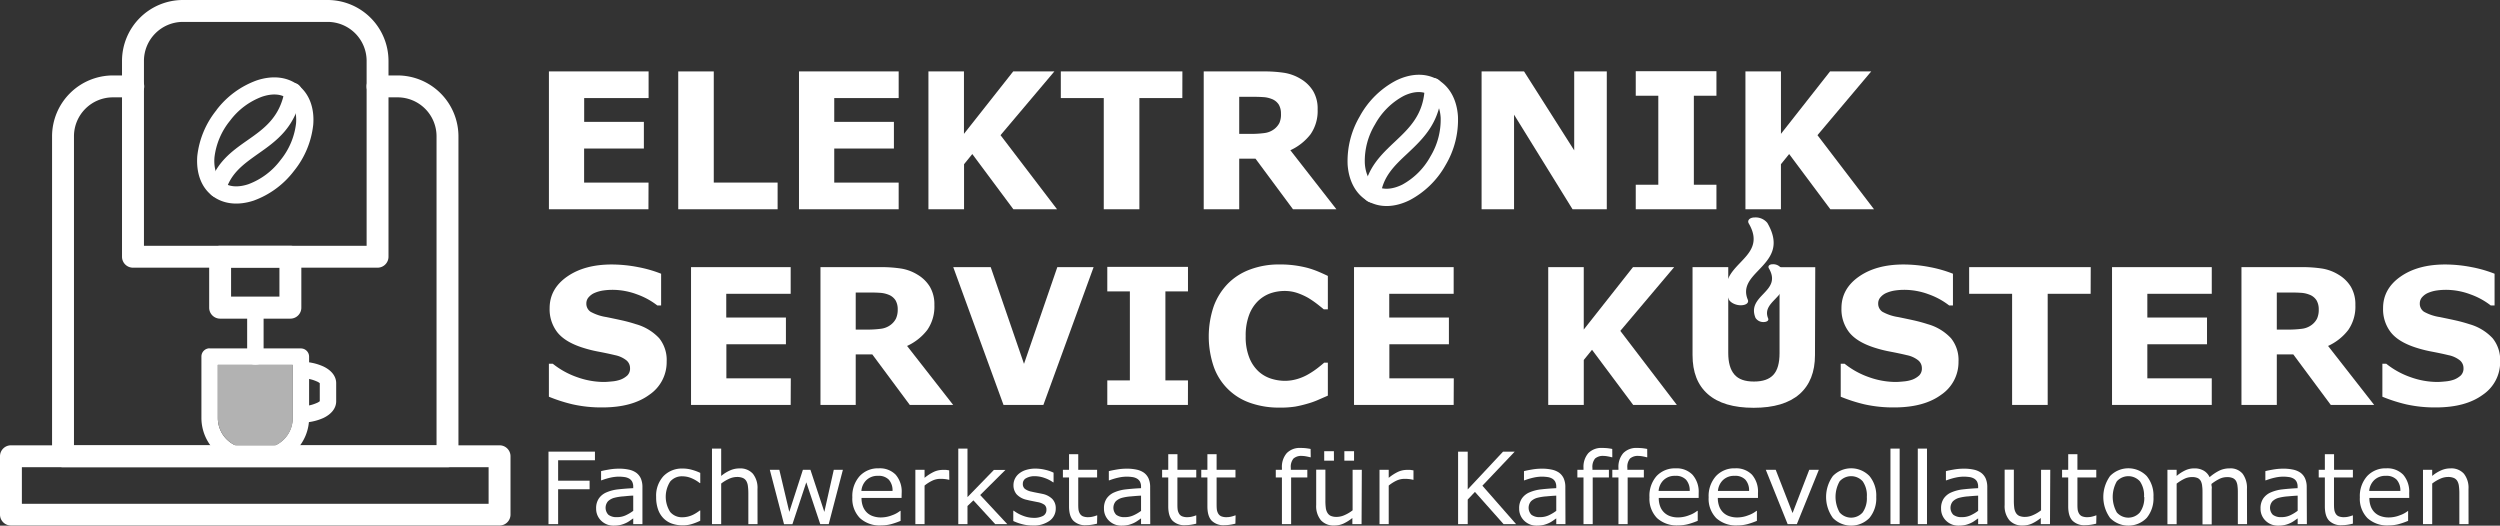
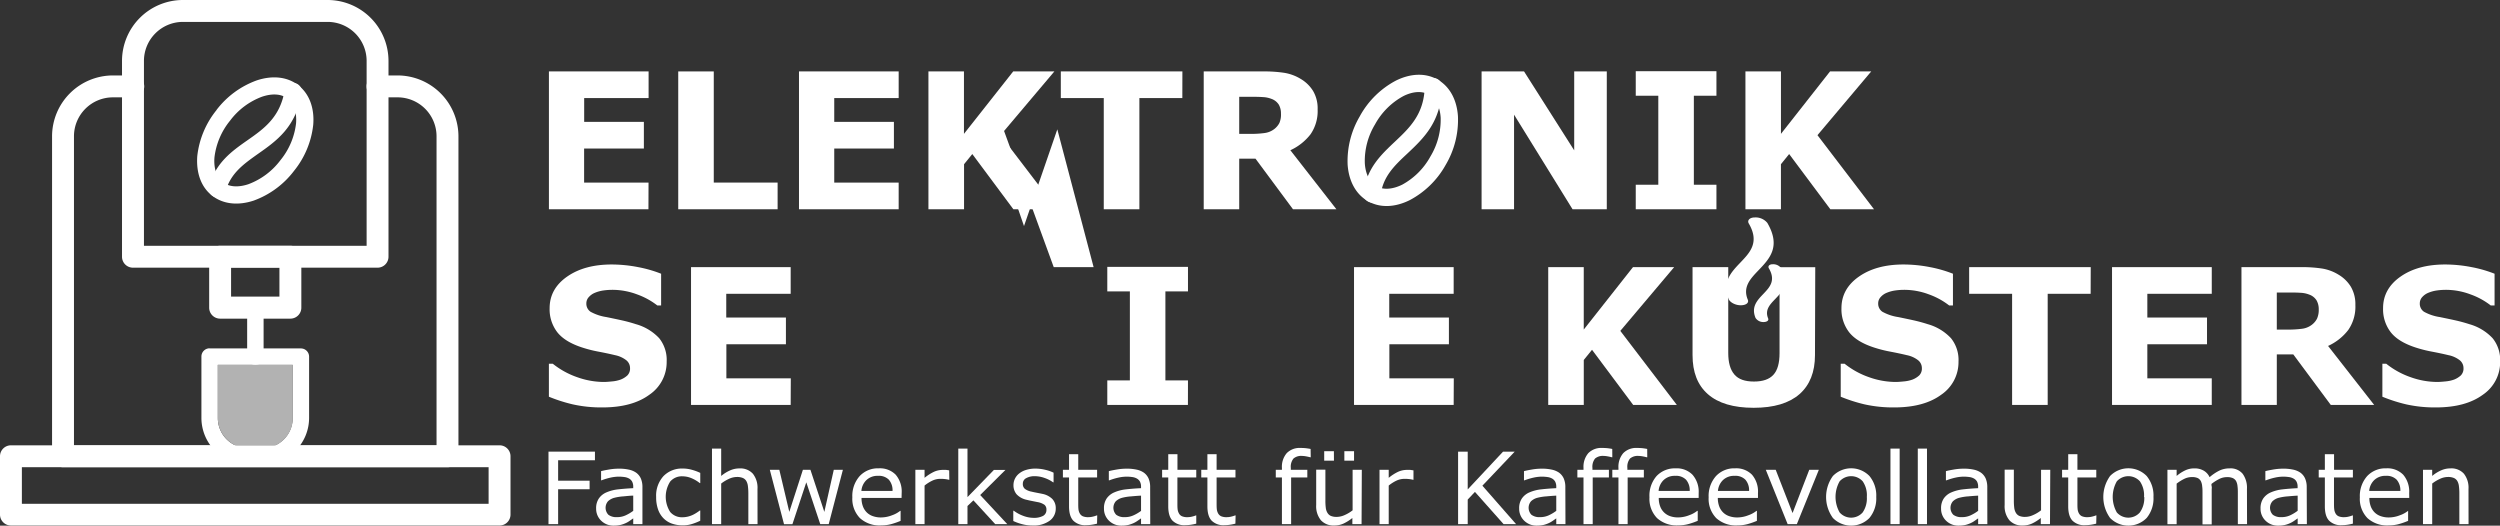
<svg xmlns="http://www.w3.org/2000/svg" id="Ebene_1" data-name="Ebene 1" viewBox="0 0 814.87 171.33">
  <rect x="0" y="0" width="814.87" height="171.33" fill="#333333" stroke="none" />
  <g>
    <path d="M230.44,87H198V42.07h32.49v8.69h-21v7.75h19.46V67.2H209.47V78.3h21Z" transform="translate(-19.08 -18.79)" style="fill: #fff" />
    <path d="M272.54,87H240.15V42.07h11.58V78.3h20.81Z" transform="translate(-19.08 -18.79)" style="fill: #fff" />
    <path d="M312,87H279.51V42.07H312v8.69H291v7.75h19.45V67.2H291V78.3h21Z" transform="translate(-19.08 -18.79)" style="fill: #fff" />
    <path d="M363.62,87H349.39L336,69l-2.69,3.32V87H321.7V42.07h11.58V62.42l16.05-20.35h13.42L345.2,62.85Z" transform="translate(-19.08 -18.79)" style="fill: #fff" />
    <path d="M404.46,50.76h-14V87H378.85V50.76h-14V42.07h39.63Z" transform="translate(-19.08 -18.79)" style="fill: #fff" />
    <path d="M454.68,87H440.53L428.31,70.51H423V87H411.43V42.07h19.42a43.58,43.58,0,0,1,6.85.46,14.68,14.68,0,0,1,5.37,2,11.65,11.65,0,0,1,4,3.9,11.17,11.17,0,0,1,1.49,6,13.32,13.32,0,0,1-2.3,8.11,17.5,17.5,0,0,1-6.59,5.22ZM436.61,55.83a5.76,5.76,0,0,0-.69-2.9,4.67,4.67,0,0,0-2.38-1.9,8.85,8.85,0,0,0-2.75-.59c-1-.07-2.26-.1-3.65-.1H423V62.43h3.56a33.2,33.2,0,0,0,4.64-.27,6.6,6.6,0,0,0,3.14-1.24,6,6,0,0,0,1.76-2.06A6.83,6.83,0,0,0,436.61,55.83Z" transform="translate(-19.08 -18.79)" style="fill: #fff" />
    <path d="M542.81,87H531.65L512.58,56.16V87H502V42.07h13.84L532.19,67.8V42.07h10.62Z" transform="translate(-19.08 -18.79)" style="fill: #fff" />
    <path d="M578.55,87h-26.3V79h7.35V50h-7.35v-8h26.3v8h-7.36V79h7.36Z" transform="translate(-19.08 -18.79)" style="fill: #fff" />
    <path d="M629.91,87H615.68L602.25,69l-2.68,3.32V87H588V42.07h11.58V62.42l16-20.35H629L611.48,62.85Z" transform="translate(-19.08 -18.79)" style="fill: #fff" />
  </g>
  <g>
    <path d="M236.38,136.66a12.81,12.81,0,0,1-5.62,10.78q-5.62,4.14-15.28,4.15a42.76,42.76,0,0,1-9.72-1,51.23,51.23,0,0,1-7.77-2.49V137.35h1.27a26.7,26.7,0,0,0,8,4.4,26.07,26.07,0,0,0,8.56,1.54c.7,0,1.62-.06,2.77-.18a11,11,0,0,0,2.8-.6,6.93,6.93,0,0,0,2.19-1.36,3.18,3.18,0,0,0,.86-2.41,3.26,3.26,0,0,0-1.25-2.55,8.77,8.77,0,0,0-3.67-1.64c-1.68-.41-3.47-.78-5.35-1.14a41.27,41.27,0,0,1-5.29-1.34q-5.67-1.83-8.16-5a12.23,12.23,0,0,1-2.49-7.83q0-6.27,5.63-10.24t14.46-4a45.17,45.17,0,0,1,8.76.86,40.9,40.9,0,0,1,7.49,2.15v10.35h-1.23a23.74,23.74,0,0,0-6.65-3.63,22.86,22.86,0,0,0-8-1.47,21.22,21.22,0,0,0-2.88.2,11.25,11.25,0,0,0-2.76.74,5.3,5.3,0,0,0-2,1.37,3,3,0,0,0-.85,2.1,3.16,3.16,0,0,0,1.36,2.73,15.33,15.33,0,0,0,5.13,1.73c1.65.34,3.23.67,4.75,1a49.88,49.88,0,0,1,4.9,1.32,16.43,16.43,0,0,1,7.62,4.6A11.36,11.36,0,0,1,236.38,136.66Z" transform="translate(-19.08 -18.79)" style="fill: #fff" />
    <path d="M276.8,150.77H244.32V105.86H276.8v8.69h-21v7.75h19.45V131H255.84v11.1h21Z" transform="translate(-19.08 -18.79)" style="fill: #fff" />
-     <path d="M329.76,150.77H315.62L303.4,134.3H298v16.47H286.51V105.86h19.42a43.49,43.49,0,0,1,6.85.46,14.68,14.68,0,0,1,5.37,2,11.68,11.68,0,0,1,4,3.9,11.26,11.26,0,0,1,1.49,6,13.32,13.32,0,0,1-2.31,8.11,17.43,17.43,0,0,1-6.59,5.22Zm-18.07-31.15a5.76,5.76,0,0,0-.69-2.9,4.67,4.67,0,0,0-2.38-1.9,8.85,8.85,0,0,0-2.75-.59c-1-.07-2.26-.1-3.65-.1H298v12.09h3.56a33.46,33.46,0,0,0,4.65-.27,6.56,6.56,0,0,0,3.13-1.24,6,6,0,0,0,1.77-2.06A7,7,0,0,0,311.69,119.62Z" transform="translate(-19.08 -18.79)" style="fill: #fff" />
-     <path d="M375.54,105.86l-16.37,44.91h-13l-16.38-44.91H342l10.85,31.53,10.86-31.53Z" transform="translate(-19.08 -18.79)" style="fill: #fff" />
+     <path d="M375.54,105.86h-13l-16.38-44.91H342l10.85,31.53,10.86-31.53Z" transform="translate(-19.08 -18.79)" style="fill: #fff" />
    <path d="M406.28,150.77H380v-8h7.36v-29H380v-8h26.3v8h-7.36v29h7.36Z" transform="translate(-19.08 -18.79)" style="fill: #fff" />
-     <path d="M436,151.65a28.08,28.08,0,0,1-9.25-1.48,19.2,19.2,0,0,1-12-11.7,30.67,30.67,0,0,1-.08-19.79,20.82,20.82,0,0,1,4.65-7.45,19.65,19.65,0,0,1,7.25-4.61,26.58,26.58,0,0,1,9.46-1.63,35.12,35.12,0,0,1,9.32,1.14,30.47,30.47,0,0,1,3.66,1.29c1.1.47,2.06.91,2.88,1.31v10.89h-1.33c-.56-.48-1.27-1.05-2.12-1.71a31.26,31.26,0,0,0-2.91-2,20.54,20.54,0,0,0-3.59-1.62,12.72,12.72,0,0,0-4.13-.66,14.09,14.09,0,0,0-4.65.77,11.22,11.22,0,0,0-4.07,2.55,12.31,12.31,0,0,0-2.88,4.54,18.83,18.83,0,0,0-1.1,6.86,18.15,18.15,0,0,0,1.19,7.05,12.18,12.18,0,0,0,3,4.45,11,11,0,0,0,4.1,2.36,15,15,0,0,0,4.47.71,14.2,14.2,0,0,0,4.17-.63,16.3,16.3,0,0,0,3.82-1.71,25.26,25.26,0,0,0,2.74-1.86c.85-.66,1.54-1.23,2.08-1.71h1.21v10.74l-3.23,1.41a25,25,0,0,1-3.22,1.15,39,39,0,0,1-4.14,1A31.71,31.71,0,0,1,436,151.65Z" transform="translate(-19.08 -18.79)" style="fill: #fff" />
    <path d="M492.9,150.77H460.42V105.86H492.9v8.69h-21v7.75h19.45V131H471.94v11.1h21Z" transform="translate(-19.08 -18.79)" style="fill: #fff" />
    <path d="M565.64,150.77H551.41L538,132.8l-2.69,3.32v14.65H523.72V105.86H535.3v20.35l16.05-20.35h13.42l-17.55,20.78Z" transform="translate(-19.08 -18.79)" style="fill: #fff" />
    <path d="M610.67,134.52c0,5.54-1.69,9.8-5.06,12.75s-8.36,4.44-14.93,4.44-11.55-1.48-14.92-4.44-5-7.2-5-12.72V105.86h11.64v28c0,3.12.66,5.44,2,7s3.43,2.29,6.37,2.29,5-.73,6.35-2.2,2-3.82,2-7.06v-28h11.64Z" transform="translate(-19.08 -18.79)" style="fill: #fff" />
    <path d="M657.45,136.66a12.81,12.81,0,0,1-5.62,10.78q-5.62,4.14-15.28,4.15a42.91,42.91,0,0,1-9.73-1,51.46,51.46,0,0,1-7.76-2.49V137.35h1.27a26.7,26.7,0,0,0,8,4.4,26.05,26.05,0,0,0,8.55,1.54c.71,0,1.63-.06,2.78-.18a11.12,11.12,0,0,0,2.8-.6,6.93,6.93,0,0,0,2.19-1.36,3.18,3.18,0,0,0,.86-2.41,3.26,3.26,0,0,0-1.25-2.55,8.77,8.77,0,0,0-3.67-1.64c-1.69-.41-3.47-.78-5.35-1.14a40.85,40.85,0,0,1-5.29-1.34q-5.67-1.83-8.16-5a12.23,12.23,0,0,1-2.49-7.83q0-6.27,5.62-10.24t14.47-4a45.17,45.17,0,0,1,8.76.86,41.13,41.13,0,0,1,7.49,2.15v10.35h-1.23a23.74,23.74,0,0,0-6.65-3.63,22.86,22.86,0,0,0-8-1.47,21.22,21.22,0,0,0-2.88.2,11.25,11.25,0,0,0-2.76.74,5.22,5.22,0,0,0-2,1.37,3,3,0,0,0-.85,2.1,3.16,3.16,0,0,0,1.36,2.73,15.16,15.16,0,0,0,5.13,1.73c1.65.34,3.23.67,4.75,1a49.88,49.88,0,0,1,4.9,1.32,16.34,16.34,0,0,1,7.61,4.6A11.31,11.31,0,0,1,657.45,136.66Z" transform="translate(-19.08 -18.79)" style="fill: #fff" />
    <path d="M700.52,114.55h-14v36.22H674.92V114.55h-14v-8.69h39.63Z" transform="translate(-19.08 -18.79)" style="fill: #fff" />
    <path d="M740,150.77H707.49V105.86H740v8.69H719v7.75h19.45V131H719v11.1h21Z" transform="translate(-19.08 -18.79)" style="fill: #fff" />
    <path d="M792.93,150.77H778.79L766.57,134.3H761.2v16.47H749.68V105.86h19.43a43.44,43.44,0,0,1,6.84.46,14.68,14.68,0,0,1,5.37,2,11.68,11.68,0,0,1,4,3.9,11.26,11.26,0,0,1,1.49,6,13.32,13.32,0,0,1-2.31,8.11,17.35,17.35,0,0,1-6.59,5.22Zm-18.06-31.15a5.76,5.76,0,0,0-.7-2.9,4.62,4.62,0,0,0-2.38-1.9,8.78,8.78,0,0,0-2.74-.59c-1-.07-2.27-.1-3.65-.1h-4.2v12.09h3.56a33.46,33.46,0,0,0,4.65-.27,6.56,6.56,0,0,0,3.13-1.24,5.94,5.94,0,0,0,1.77-2.06A7,7,0,0,0,774.87,119.62Z" transform="translate(-19.08 -18.79)" style="fill: #fff" />
    <path d="M834,136.66a12.81,12.81,0,0,1-5.62,10.78q-5.62,4.14-15.28,4.15a42.91,42.91,0,0,1-9.73-1,51.46,51.46,0,0,1-7.76-2.49V137.35h1.26a26.63,26.63,0,0,0,8,4.4,26.05,26.05,0,0,0,8.55,1.54c.7,0,1.63-.06,2.78-.18a11.12,11.12,0,0,0,2.8-.6,7.16,7.16,0,0,0,2.19-1.36,3.18,3.18,0,0,0,.86-2.41,3.26,3.26,0,0,0-1.25-2.55,8.77,8.77,0,0,0-3.67-1.64c-1.69-.41-3.47-.78-5.35-1.14a41.43,41.43,0,0,1-5.3-1.34q-5.67-1.83-8.15-5a12.23,12.23,0,0,1-2.49-7.83q0-6.27,5.62-10.24t14.46-4a45.19,45.19,0,0,1,8.77.86,41.13,41.13,0,0,1,7.49,2.15v10.35h-1.24a23.6,23.6,0,0,0-6.65-3.63,22.76,22.76,0,0,0-8-1.47,21.22,21.22,0,0,0-2.88.2,11.25,11.25,0,0,0-2.76.74,5.33,5.33,0,0,0-2,1.37,3,3,0,0,0-.84,2.1,3.14,3.14,0,0,0,1.36,2.73,15.16,15.16,0,0,0,5.13,1.73c1.64.34,3.23.67,4.75,1a50.64,50.64,0,0,1,4.9,1.32,16.44,16.44,0,0,1,7.61,4.6A11.31,11.31,0,0,1,834,136.66Z" transform="translate(-19.08 -18.79)" style="fill: #fff" />
  </g>
  <g>
    <path d="M213,168.81H201v6.66h10.26v2.79H201v11.37h-3.14V166H213Z" transform="translate(-19.08 -18.79)" style="fill: #fff" />
    <path d="M228.48,189.63h-3v-1.88l-1.08.75a7.49,7.49,0,0,1-1.3.77,9.56,9.56,0,0,1-1.72.61,9.44,9.44,0,0,1-2.26.24,5.65,5.65,0,0,1-4.06-1.58,5.36,5.36,0,0,1-1.67-4,5.55,5.55,0,0,1,.87-3.25,5.66,5.66,0,0,1,2.46-2,13.18,13.18,0,0,1,3.89-1c1.51-.17,3.13-.3,4.87-.38v-.46a3.48,3.48,0,0,0-.36-1.68,2.64,2.64,0,0,0-1-1,4.24,4.24,0,0,0-1.53-.49,13.77,13.77,0,0,0-1.85-.13,13.06,13.06,0,0,0-2.62.31,21.25,21.25,0,0,0-3,.9H215v-3c.58-.16,1.42-.33,2.52-.52a19.14,19.14,0,0,1,3.25-.29,14.85,14.85,0,0,1,3.26.31,6.4,6.4,0,0,1,2.4,1,4.72,4.72,0,0,1,1.53,1.89,7,7,0,0,1,.52,2.87Zm-3-4.36v-4.93c-.91,0-2,.13-3.22.24a16.13,16.13,0,0,0-2.92.46,4.79,4.79,0,0,0-2.08,1.13,3.28,3.28,0,0,0,.13,4.41,4.31,4.31,0,0,0,2.8.77,6.59,6.59,0,0,0,2.87-.61A13.46,13.46,0,0,0,225.52,185.27Z" transform="translate(-19.08 -18.79)" style="fill: #fff" />
    <path d="M247.32,188.52a18.3,18.3,0,0,1-2.83,1.11,9.77,9.77,0,0,1-2.85.4,10.69,10.69,0,0,1-3.52-.56,7.24,7.24,0,0,1-2.74-1.71,7.63,7.63,0,0,1-1.79-2.88,11.81,11.81,0,0,1-.64-4.08,9.42,9.42,0,0,1,2.39-6.82,8.34,8.34,0,0,1,6.3-2.47,10.8,10.8,0,0,1,3,.42,16,16,0,0,1,2.69,1v3.32h-.16a11.42,11.42,0,0,0-2.81-1.64,7.72,7.72,0,0,0-2.83-.57,5,5,0,0,0-4,1.71,9.18,9.18,0,0,0,0,9.92,5,5,0,0,0,4,1.72,7.77,7.77,0,0,0,1.83-.23,8.37,8.37,0,0,0,1.69-.62,13,13,0,0,0,1.22-.71c.38-.25.68-.46.9-.64h.16Z" transform="translate(-19.08 -18.79)" style="fill: #fff" />
    <path d="M266,189.63h-3V179.55a18.17,18.17,0,0,0-.14-2.29,4.33,4.33,0,0,0-.52-1.68,2.48,2.48,0,0,0-1.15-1,4.8,4.8,0,0,0-1.93-.32,6.18,6.18,0,0,0-2.55.6,12.8,12.8,0,0,0-2.56,1.54v13.22h-3V165h3v8.93a11.85,11.85,0,0,1,2.89-1.81,7.45,7.45,0,0,1,3.06-.65,5.49,5.49,0,0,1,4.38,1.73,7.37,7.37,0,0,1,1.5,5Z" transform="translate(-19.08 -18.79)" style="fill: #fff" />
    <path d="M293.82,171.92l-4.62,17.71h-2.76L281.89,176l-4.52,13.65h-2.74L270,171.92h3.1l3.25,13.72,4.43-13.72h2.46l4.53,13.72,3.08-13.72Z" transform="translate(-19.08 -18.79)" style="fill: #fff" />
    <path d="M312.94,181.09H299.89a7.51,7.51,0,0,0,.49,2.84,5.4,5.4,0,0,0,1.35,2,5.25,5.25,0,0,0,2,1.14,7.63,7.63,0,0,0,2.5.38,10,10,0,0,0,3.64-.72,8.67,8.67,0,0,0,2.6-1.42h.16v3.25a24.26,24.26,0,0,1-3.07,1.07,12.75,12.75,0,0,1-3.3.42,9.48,9.48,0,0,1-6.88-2.38,9,9,0,0,1-2.48-6.78,9.73,9.73,0,0,1,2.37-6.9,8.12,8.12,0,0,1,6.24-2.55,7.2,7.2,0,0,1,5.53,2.09,8.46,8.46,0,0,1,1.94,5.95ZM310,178.8a5.26,5.26,0,0,0-1.18-3.63,4.55,4.55,0,0,0-3.55-1.28,5.18,5.18,0,0,0-3.81,1.41,5.48,5.48,0,0,0-1.61,3.5Z" transform="translate(-19.08 -18.79)" style="fill: #fff" />
    <path d="M328.51,175.17h-.15a10.79,10.79,0,0,0-1.3-.23,12.66,12.66,0,0,0-1.48-.07,6.06,6.06,0,0,0-2.66.61,12.32,12.32,0,0,0-2.48,1.58v12.57h-3V171.92h3v2.62a14.75,14.75,0,0,1,3.13-2,7,7,0,0,1,2.77-.59,10.33,10.33,0,0,1,1.13,0l1,.15Z" transform="translate(-19.08 -18.79)" style="fill: #fff" />
    <path d="M347.4,189.63h-3.93l-7.11-7.75-1.93,1.84v5.91h-3V165h3v15.82l8.61-8.86h3.76l-8.23,8.18Z" transform="translate(-19.08 -18.79)" style="fill: #fff" />
    <path d="M363.2,184.53a4.83,4.83,0,0,1-2,4,8.77,8.77,0,0,1-5.48,1.55,13.25,13.25,0,0,1-3.61-.47,16,16,0,0,1-2.75-1v-3.35h.16a11.72,11.72,0,0,0,3.14,1.69,9.67,9.67,0,0,0,3.31.63,6.26,6.26,0,0,0,3.08-.63,2.15,2.15,0,0,0,1.11-2,2,2,0,0,0-.6-1.59,5.53,5.53,0,0,0-2.32-.92l-1.65-.33c-.69-.13-1.31-.27-1.87-.41a6.23,6.23,0,0,1-3.3-1.82,4.51,4.51,0,0,1-1-2.94,4.8,4.8,0,0,1,.45-2.06,5,5,0,0,1,1.37-1.73,6.62,6.62,0,0,1,2.26-1.18,10.16,10.16,0,0,1,3.07-.44,13.68,13.68,0,0,1,3.21.39,12.14,12.14,0,0,1,2.71.94V176h-.16a10.8,10.8,0,0,0-2.78-1.42,9.63,9.63,0,0,0-3.2-.58,5.58,5.58,0,0,0-2.76.63,2,2,0,0,0-1.12,1.86,2,2,0,0,0,.68,1.65,5.26,5.26,0,0,0,2.15.9c.55.13,1.17.26,1.85.39s1.25.24,1.71.34a6.36,6.36,0,0,1,3.2,1.64A4.31,4.31,0,0,1,363.2,184.53Z" transform="translate(-19.08 -18.79)" style="fill: #fff" />
    <path d="M376.66,189.47a16.87,16.87,0,0,1-1.83.37,13.32,13.32,0,0,1-1.77.14,5.44,5.44,0,0,1-4.12-1.46q-1.41-1.46-1.41-4.68v-9.42h-2v-2.5h2v-5.09h3v5.09h6.15v2.5h-6.15v8.08c0,.93,0,1.65.06,2.18a3.54,3.54,0,0,0,.44,1.46,2.15,2.15,0,0,0,1,.93,4.47,4.47,0,0,0,1.87.29,6,6,0,0,0,1.52-.21,8.82,8.82,0,0,0,1.14-.36h.16Z" transform="translate(-19.08 -18.79)" style="fill: #fff" />
    <path d="M394,189.63h-3v-1.88l-1.07.75a8,8,0,0,1-1.31.77,9.73,9.73,0,0,1-1.71.61,9.52,9.52,0,0,1-2.27.24,5.65,5.65,0,0,1-4.06-1.58,5.35,5.35,0,0,1-1.66-4,5.55,5.55,0,0,1,.86-3.25,5.75,5.75,0,0,1,2.47-2,13.11,13.11,0,0,1,3.88-1c1.51-.17,3.14-.3,4.87-.38v-.46a3.48,3.48,0,0,0-.36-1.68,2.64,2.64,0,0,0-1-1,4.19,4.19,0,0,0-1.52-.49,13.92,13.92,0,0,0-1.86-.13,13,13,0,0,0-2.61.31,21,21,0,0,0-3,.9h-.15v-3c.58-.16,1.42-.33,2.52-.52a19.05,19.05,0,0,1,3.25-.29,15,15,0,0,1,3.26.31,6.55,6.55,0,0,1,2.4,1,4.69,4.69,0,0,1,1.52,1.89,7,7,0,0,1,.52,2.87Zm-3-4.36v-4.93q-1.37.07-3.21.24a16.27,16.27,0,0,0-2.93.46,4.85,4.85,0,0,0-2.08,1.13,3.28,3.28,0,0,0,.13,4.41,4.32,4.32,0,0,0,2.81.77,6.62,6.62,0,0,0,2.87-.61A13,13,0,0,0,391.06,185.27Z" transform="translate(-19.08 -18.79)" style="fill: #fff" />
    <path d="M409,189.47a16.87,16.87,0,0,1-1.83.37,13.32,13.32,0,0,1-1.77.14,5.45,5.45,0,0,1-4.12-1.46q-1.41-1.46-1.41-4.68v-9.42h-2v-2.5h2v-5.09h3v5.09H409v2.5h-6.15v8.08c0,.93,0,1.65.06,2.18a3.56,3.56,0,0,0,.45,1.46,2.06,2.06,0,0,0,1,.93,4.39,4.39,0,0,0,1.86.29,5.91,5.91,0,0,0,1.52-.21,8.82,8.82,0,0,0,1.14-.36H409Z" transform="translate(-19.08 -18.79)" style="fill: #fff" />
    <path d="M421.76,189.47a16.87,16.87,0,0,1-1.83.37,13.32,13.32,0,0,1-1.77.14,5.44,5.44,0,0,1-4.12-1.46q-1.41-1.46-1.41-4.68v-9.42h-2v-2.5h2v-5.09h3v5.09h6.15v2.5h-6.15v8.08c0,.93,0,1.65.06,2.18a3.54,3.54,0,0,0,.44,1.46,2.15,2.15,0,0,0,1,.93,4.47,4.47,0,0,0,1.87.29,6,6,0,0,0,1.52-.21,8.82,8.82,0,0,0,1.14-.36h.16Z" transform="translate(-19.08 -18.79)" style="fill: #fff" />
    <path d="M446.31,167.84h-.16c-.33-.09-.76-.19-1.28-.29a7.7,7.7,0,0,0-1.4-.15,3.82,3.82,0,0,0-2.78.85,4.23,4.23,0,0,0-.87,3.07v.6h5.38v2.5h-5.28v15.21h-3V174.42h-2v-2.5h2v-.59a6.83,6.83,0,0,1,1.57-4.84A5.85,5.85,0,0,1,443,164.8a16.14,16.14,0,0,1,1.8.09c.53.07,1,.14,1.47.23Z" transform="translate(-19.08 -18.79)" style="fill: #fff" />
    <path d="M462.88,189.63h-3v-2a14.66,14.66,0,0,1-2.89,1.82,7.22,7.22,0,0,1-3,.63,5.58,5.58,0,0,1-4.35-1.7,7.21,7.21,0,0,1-1.55-5v-11.5h3V182a17,17,0,0,0,.13,2.31,4,4,0,0,0,.54,1.64,2.48,2.48,0,0,0,1.11,1,4.84,4.84,0,0,0,2,.32,6.42,6.42,0,0,0,2.53-.61,11.54,11.54,0,0,0,2.56-1.54V171.92h3Zm-9-20.68H450.7v-3.09h3.16Zm6.55,0h-3.16v-3.09h3.16Z" transform="translate(-19.08 -18.79)" style="fill: #fff" />
    <path d="M479.8,175.17h-.16a10.31,10.31,0,0,0-1.29-.23,12.77,12.77,0,0,0-1.48-.07,6.13,6.13,0,0,0-2.67.61,12.26,12.26,0,0,0-2.47,1.58v12.57h-3V171.92h3v2.62a14.5,14.5,0,0,1,3.13-2,7,7,0,0,1,2.77-.59,10,10,0,0,1,1.12,0l1.05.15Z" transform="translate(-19.08 -18.79)" style="fill: #fff" />
    <path d="M513.25,189.63h-4.08l-9.34-10.51-2.35,2.5v8h-3.14V166h3.14v12.32L509,166h3.8l-10.54,11.1Z" transform="translate(-19.08 -18.79)" style="fill: #fff" />
    <path d="M529.34,189.63h-3v-1.88l-1.07.75a8,8,0,0,1-1.31.77,9.73,9.73,0,0,1-1.71.61,9.58,9.58,0,0,1-2.27.24,5.65,5.65,0,0,1-4.06-1.58,5.36,5.36,0,0,1-1.67-4,5.55,5.55,0,0,1,.87-3.25,5.66,5.66,0,0,1,2.46-2,13.26,13.26,0,0,1,3.89-1c1.51-.17,3.13-.3,4.87-.38v-.46a3.48,3.48,0,0,0-.36-1.68,2.64,2.64,0,0,0-1-1,4.24,4.24,0,0,0-1.53-.49,13.77,13.77,0,0,0-1.85-.13,13.06,13.06,0,0,0-2.62.31,21.25,21.25,0,0,0-3,.9h-.16v-3c.58-.16,1.42-.33,2.52-.52a19.14,19.14,0,0,1,3.25-.29,14.85,14.85,0,0,1,3.26.31,6.52,6.52,0,0,1,2.41,1,4.78,4.78,0,0,1,1.52,1.89,7,7,0,0,1,.52,2.87Zm-3-4.36v-4.93q-1.36.07-3.21.24a16.12,16.12,0,0,0-2.93.46,4.79,4.79,0,0,0-2.08,1.13,3.28,3.28,0,0,0,.13,4.41,4.32,4.32,0,0,0,2.81.77,6.66,6.66,0,0,0,2.87-.61A13.38,13.38,0,0,0,526.38,185.27Z" transform="translate(-19.08 -18.79)" style="fill: #fff" />
    <path d="M544.61,167.84h-.15c-.33-.09-.76-.19-1.29-.29a7.6,7.6,0,0,0-1.39-.15,3.87,3.87,0,0,0-2.79.85,4.28,4.28,0,0,0-.86,3.07v.6h5.37v2.5h-5.28v15.21h-3V174.42h-2v-2.5h2v-.59a6.83,6.83,0,0,1,1.57-4.84,5.89,5.89,0,0,1,4.54-1.69,16.4,16.4,0,0,1,1.8.09c.53.07,1,.14,1.46.23Z" transform="translate(-19.08 -18.79)" style="fill: #fff" />
    <path d="M556,167.84h-.16c-.32-.09-.75-.19-1.28-.29a7.7,7.7,0,0,0-1.4-.15,3.84,3.84,0,0,0-2.78.85,4.24,4.24,0,0,0-.86,3.07v.6h5.37v2.5h-5.28v15.21h-3V174.42h-2v-2.5h2v-.59a6.83,6.83,0,0,1,1.57-4.84,5.89,5.89,0,0,1,4.54-1.69,16.4,16.4,0,0,1,1.8.09c.53.07,1,.14,1.46.23Z" transform="translate(-19.08 -18.79)" style="fill: #fff" />
    <path d="M572.75,181.09h-13a7.51,7.51,0,0,0,.49,2.84,5.28,5.28,0,0,0,3.3,3.13,7.67,7.67,0,0,0,2.5.38,9.87,9.87,0,0,0,3.64-.72,8.88,8.88,0,0,0,2.61-1.42h.16v3.25a24.4,24.4,0,0,1-3.08,1.07,12.75,12.75,0,0,1-3.3.42,9.5,9.5,0,0,1-6.88-2.38,9,9,0,0,1-2.47-6.78A9.73,9.73,0,0,1,559,174a8.12,8.12,0,0,1,6.24-2.55,7.16,7.16,0,0,1,5.52,2.09,8.41,8.41,0,0,1,2,5.95Zm-2.91-2.29a5.26,5.26,0,0,0-1.18-3.63,4.53,4.53,0,0,0-3.54-1.28,5.19,5.19,0,0,0-3.82,1.41,5.47,5.47,0,0,0-1.6,3.5Z" transform="translate(-19.08 -18.79)" style="fill: #fff" />
    <path d="M592.09,181.09H579a7.71,7.71,0,0,0,.49,2.84,5.4,5.4,0,0,0,1.35,2,5.25,5.25,0,0,0,2,1.14,7.67,7.67,0,0,0,2.5.38,9.91,9.91,0,0,0,3.64-.72,8.88,8.88,0,0,0,2.61-1.42h.15v3.25a24.26,24.26,0,0,1-3.07,1.07,12.75,12.75,0,0,1-3.3.42,9.5,9.5,0,0,1-6.88-2.38,9,9,0,0,1-2.48-6.78,9.73,9.73,0,0,1,2.37-6.9,8.12,8.12,0,0,1,6.24-2.55,7.18,7.18,0,0,1,5.53,2.09,8.41,8.41,0,0,1,1.94,5.95Zm-2.9-2.29a5.26,5.26,0,0,0-1.18-3.63,4.54,4.54,0,0,0-3.54-1.28,5.19,5.19,0,0,0-3.82,1.41,5.53,5.53,0,0,0-1.61,3.5Z" transform="translate(-19.08 -18.79)" style="fill: #fff" />
    <path d="M611.93,171.92l-7.17,17.71h-3l-7.12-17.71h3.23l5.49,14.1,5.44-14.1Z" transform="translate(-19.08 -18.79)" style="fill: #fff" />
    <path d="M630.64,180.78a10,10,0,0,1-2.22,6.84,8.34,8.34,0,0,1-11.91,0,11.65,11.65,0,0,1,0-13.68,8.32,8.32,0,0,1,11.91,0A10,10,0,0,1,630.64,180.78Zm-3.07,0a8,8,0,0,0-1.35-5.11,5.06,5.06,0,0,0-7.51,0,10.27,10.27,0,0,0,0,10.16,5,5,0,0,0,7.49,0A8,8,0,0,0,627.57,180.78Z" transform="translate(-19.08 -18.79)" style="fill: #fff" />
    <path d="M638.27,189.63h-3V165h3Z" transform="translate(-19.08 -18.79)" style="fill: #fff" />
    <path d="M647.18,189.63h-3V165h3Z" transform="translate(-19.08 -18.79)" style="fill: #fff" />
    <path d="M666.85,189.63h-3v-1.88l-1.07.75a7.56,7.56,0,0,1-1.31.77,9.18,9.18,0,0,1-1.71.61,9.46,9.46,0,0,1-2.27.24,5.66,5.66,0,0,1-4.06-1.58,5.35,5.35,0,0,1-1.66-4,5.62,5.62,0,0,1,.86-3.25,5.75,5.75,0,0,1,2.47-2,13.19,13.19,0,0,1,3.88-1c1.52-.17,3.14-.3,4.87-.38v-.46a3.61,3.61,0,0,0-.35-1.68,2.6,2.6,0,0,0-1-1,4.19,4.19,0,0,0-1.52-.49,13.81,13.81,0,0,0-1.86-.13,13,13,0,0,0-2.61.31,20.86,20.86,0,0,0-3,.9h-.16v-3c.58-.16,1.42-.33,2.52-.52a19.05,19.05,0,0,1,3.25-.29,14.91,14.91,0,0,1,3.26.31,6.4,6.4,0,0,1,2.4,1,4.72,4.72,0,0,1,1.53,1.89,7.11,7.11,0,0,1,.52,2.87Zm-3-4.36v-4.93q-1.36.07-3.21.24a16,16,0,0,0-2.92.46,4.79,4.79,0,0,0-2.08,1.13,3.26,3.26,0,0,0,.12,4.41,4.34,4.34,0,0,0,2.81.77,6.59,6.59,0,0,0,2.87-.61A13,13,0,0,0,663.88,185.27Z" transform="translate(-19.08 -18.79)" style="fill: #fff" />
    <path d="M687.27,189.63h-3v-2a14.33,14.33,0,0,1-2.88,1.82,7.27,7.27,0,0,1-3,.63,5.55,5.55,0,0,1-4.34-1.7,7.17,7.17,0,0,1-1.56-5v-11.5h3V182a18.77,18.77,0,0,0,.13,2.31,4.18,4.18,0,0,0,.54,1.64,2.48,2.48,0,0,0,1.11,1,4.84,4.84,0,0,0,2,.32,6.38,6.38,0,0,0,2.53-.61,11.31,11.31,0,0,0,2.56-1.54V171.92h3Z" transform="translate(-19.08 -18.79)" style="fill: #fff" />
    <path d="M702.34,189.47a16.87,16.87,0,0,1-1.83.37,13.32,13.32,0,0,1-1.77.14,5.44,5.44,0,0,1-4.12-1.46q-1.41-1.46-1.41-4.68v-9.42h-2v-2.5h2v-5.09h3v5.09h6.15v2.5h-6.15v8.08c0,.93,0,1.65.06,2.18a3.54,3.54,0,0,0,.44,1.46,2.15,2.15,0,0,0,1,.93,4.47,4.47,0,0,0,1.87.29,6,6,0,0,0,1.52-.21,8.82,8.82,0,0,0,1.14-.36h.16Z" transform="translate(-19.08 -18.79)" style="fill: #fff" />
    <path d="M721,180.78a10,10,0,0,1-2.22,6.84,8.35,8.35,0,0,1-11.92,0,11.69,11.69,0,0,1,0-13.68,8.33,8.33,0,0,1,11.92,0A10,10,0,0,1,721,180.78Zm-3.08,0a8,8,0,0,0-1.35-5.11,5.06,5.06,0,0,0-7.51,0,10.27,10.27,0,0,0,0,10.16,5,5,0,0,0,7.49,0A8,8,0,0,0,718,180.78Z" transform="translate(-19.08 -18.79)" style="fill: #fff" />
    <path d="M751.5,189.63h-3V179.55c0-.76,0-1.5-.1-2.21a4.65,4.65,0,0,0-.44-1.69,2.4,2.4,0,0,0-1.05-1,4.45,4.45,0,0,0-2-.34,5.54,5.54,0,0,0-2.51.62,15.18,15.18,0,0,0-2.5,1.6c0,.24,0,.52.08.84s0,.65,0,1v11.34h-3V179.55c0-.79,0-1.53-.1-2.23a4.72,4.72,0,0,0-.43-1.69,2.4,2.4,0,0,0-1-1,4.5,4.5,0,0,0-2-.34,5.56,5.56,0,0,0-2.45.6,14.36,14.36,0,0,0-2.45,1.54v13.22h-3V171.92h3v2a12.59,12.59,0,0,1,2.79-1.81,6.76,6.76,0,0,1,3-.65,5.8,5.8,0,0,1,3.07.76,4.69,4.69,0,0,1,1.88,2.11,14.82,14.82,0,0,1,3.3-2.2,7.64,7.64,0,0,1,3.19-.67,5.12,5.12,0,0,1,4.3,1.77,7.77,7.77,0,0,1,1.39,4.94Z" transform="translate(-19.08 -18.79)" style="fill: #fff" />
    <path d="M771,189.63h-3v-1.88l-1.07.75a8,8,0,0,1-1.31.77,8.66,8.66,0,0,1-4,.85,5.65,5.65,0,0,1-4.06-1.58,5.35,5.35,0,0,1-1.66-4,5.62,5.62,0,0,1,.86-3.25,5.75,5.75,0,0,1,2.47-2,13.19,13.19,0,0,1,3.88-1c1.51-.17,3.14-.3,4.87-.38v-.46a3.48,3.48,0,0,0-.36-1.68,2.52,2.52,0,0,0-1-1,4.19,4.19,0,0,0-1.52-.49,13.81,13.81,0,0,0-1.86-.13,13,13,0,0,0-2.61.31,20.86,20.86,0,0,0-3,.9h-.16v-3c.58-.16,1.42-.33,2.52-.52a19.05,19.05,0,0,1,3.25-.29,14.91,14.91,0,0,1,3.26.31,6.55,6.55,0,0,1,2.4,1,4.69,4.69,0,0,1,1.52,1.89,6.94,6.94,0,0,1,.53,2.87Zm-3-4.36v-4.93q-1.37.07-3.21.24a16.27,16.27,0,0,0-2.93.46,4.75,4.75,0,0,0-2.07,1.13,3.26,3.26,0,0,0,.12,4.41,4.34,4.34,0,0,0,2.81.77,6.62,6.62,0,0,0,2.87-.61A13,13,0,0,0,768,185.27Z" transform="translate(-19.08 -18.79)" style="fill: #fff" />
    <path d="M786,189.47a17.58,17.58,0,0,1-1.84.37,13.32,13.32,0,0,1-1.77.14,5.45,5.45,0,0,1-4.12-1.46q-1.41-1.46-1.41-4.68v-9.42h-2v-2.5h2v-5.09h3v5.09H786v2.5h-6.16v8.08c0,.93,0,1.65.07,2.18a3.54,3.54,0,0,0,.44,1.46,2.06,2.06,0,0,0,1,.93,4.45,4.45,0,0,0,1.86.29,5.85,5.85,0,0,0,1.52-.21,9.67,9.67,0,0,0,1.15-.36H786Z" transform="translate(-19.08 -18.79)" style="fill: #fff" />
    <path d="M804.37,181.09h-13a7.71,7.71,0,0,0,.49,2.84,5.4,5.4,0,0,0,1.35,2,5.25,5.25,0,0,0,2,1.14,7.63,7.63,0,0,0,2.5.38,9.91,9.91,0,0,0,3.64-.72,8.88,8.88,0,0,0,2.61-1.42H804v3.25a24.26,24.26,0,0,1-3.07,1.07,12.75,12.75,0,0,1-3.3.42,9.5,9.5,0,0,1-6.88-2.38,9,9,0,0,1-2.48-6.78,9.73,9.73,0,0,1,2.37-6.9,8.12,8.12,0,0,1,6.24-2.55,7.2,7.2,0,0,1,5.53,2.09,8.46,8.46,0,0,1,1.94,5.95Zm-2.9-2.29a5.26,5.26,0,0,0-1.18-3.63,4.54,4.54,0,0,0-3.54-1.28,5.19,5.19,0,0,0-3.82,1.41,5.48,5.48,0,0,0-1.61,3.5Z" transform="translate(-19.08 -18.79)" style="fill: #fff" />
    <path d="M823.7,189.63h-3V179.55a18.17,18.17,0,0,0-.14-2.29,4.33,4.33,0,0,0-.52-1.68,2.48,2.48,0,0,0-1.15-1,4.8,4.8,0,0,0-1.93-.32,6.18,6.18,0,0,0-2.55.6,12.8,12.8,0,0,0-2.56,1.54v13.22h-3V171.92h3v2a11.85,11.85,0,0,1,2.89-1.81,7.45,7.45,0,0,1,3.06-.65,5.49,5.49,0,0,1,4.38,1.73,7.37,7.37,0,0,1,1.5,5Z" transform="translate(-19.08 -18.79)" style="fill: #fff" />
  </g>
  <g>
    <path d="M142.14,43.38a3.57,3.57,0,1,0,0,7.14h6.56a12.7,12.7,0,0,1,12.67,12.67V163.94H43.19V63.19A12.7,12.7,0,0,1,55.86,50.52h6.66a3.57,3.57,0,1,0,0-7.14H55.86A19.87,19.87,0,0,0,36.05,63.19V167.51a3.57,3.57,0,0,0,3.57,3.57H164.94a3.57,3.57,0,0,0,3.57-3.57V63.19A19.87,19.87,0,0,0,148.7,43.38Z" transform="translate(-19.08 -18.79)" style="fill: #fff" />
    <path d="M78.67,18.79h47.22A19.87,19.87,0,0,1,145.71,38.6v63.87a3.57,3.57,0,0,1-3.57,3.57H62.42a3.57,3.57,0,0,1-3.57-3.57V38.6A19.87,19.87,0,0,1,78.67,18.79Zm47.22,7.14H78.67A12.72,12.72,0,0,0,66,38.6V98.9h72.58V38.6a12.72,12.72,0,0,0-12.68-12.67Z" transform="translate(-19.08 -18.79)" style="fill: #fff" />
    <path d="M22.65,163.94H181.91a3.57,3.57,0,0,1,3.57,3.57v19a3.57,3.57,0,0,1-3.57,3.57H22.65a3.57,3.57,0,0,1-3.57-3.57v-19a3.57,3.57,0,0,1,3.57-3.57Zm155.69,7.14H26.21V183H178.34Z" transform="translate(-19.08 -18.79)" style="fill: #fff" />
    <path d="M90.83,98.9h22.9a3.57,3.57,0,0,1,3.57,3.57v16.61a3.57,3.57,0,0,1-3.57,3.57H90.83a3.57,3.57,0,0,1-3.57-3.57V102.47a3.57,3.57,0,0,1,3.57-3.57ZM110.16,106H94.4v9.47h15.76Z" transform="translate(-19.08 -18.79)" style="fill: #fff" />
    <path d="M87.41,132.36h29.74a2.68,2.68,0,0,1,2.68,2.68v20a15.16,15.16,0,0,1-15.11,15.11H99.84a15.16,15.16,0,0,1-15.11-15.11V135a2.68,2.68,0,0,1,2.68-2.68Zm27.06,5.35H90.08v17.37a9.8,9.8,0,0,0,9.76,9.76h4.88a9.78,9.78,0,0,0,9.75-9.76Z" transform="translate(-19.08 -18.79)" style="fill: #fff" />
-     <path d="M117.15,136.72a2.68,2.68,0,0,0,0,5.35,12,12,0,0,1,5.08,1,3.94,3.94,0,0,1,1.08.62v5.87a3.94,3.94,0,0,1-1.08.62,12,12,0,0,1-5.08,1,2.68,2.68,0,0,0,0,5.35,17.27,17.27,0,0,0,7.4-1.53c2.54-1.23,4.11-3.14,4.11-5.43v-5.87c0-2.29-1.57-4.2-4.11-5.43A17.27,17.27,0,0,0,117.15,136.72Z" transform="translate(-19.08 -18.79)" style="fill: #fff" />
    <path d="M105,119.08a2.68,2.68,0,0,0-5.36,0v16a2.68,2.68,0,0,0,5.36,0Z" transform="translate(-19.08 -18.79)" style="fill: #fff" />
  </g>
  <path d="M462.38,56.55A28.68,28.68,0,0,1,474,45.1c4.72-2.37,9.66-2.67,13.7-.35s6.27,6.74,6.6,12a28.76,28.76,0,0,1-4,15.78A28.8,28.8,0,0,1,478.63,84c-4.72,2.37-9.66,2.67-13.7.35s-6.27-6.74-6.6-12a28.74,28.74,0,0,1,4.05-15.78Zm14.11-6.43a23.06,23.06,0,0,0-9.23,9.23A23,23,0,0,0,463.94,72c.21,3.4,1.49,6.16,3.79,7.48s5.34,1,8.38-.49a23.06,23.06,0,0,0,9.23-9.23,23.16,23.16,0,0,0,3.32-12.63c-.21-3.4-1.5-6.16-3.8-7.48S479.53,48.59,476.49,50.12Z" transform="translate(-19.08 -18.79)" style="fill: #fff" />
  <path d="M463.55,81.54a2.81,2.81,0,1,0,5.57.72c.77-6,4.61-9.6,8.56-13.3,5.48-5.15,11.13-10.45,11.39-21.71a2.81,2.81,0,1,0-5.61-.13c-.2,8.91-5,13.4-9.62,17.76S464.57,73.57,463.55,81.54Z" transform="translate(-19.08 -18.79)" style="fill: #fff" />
  <path d="M89.64,54.65A28.72,28.72,0,0,1,102.75,45c5-1.67,9.94-1.27,13.6,1.6s5.25,7.57,4.83,12.83a28.8,28.8,0,0,1-6.26,15.05,28.84,28.84,0,0,1-13.11,9.68c-5,1.67-9.94,1.26-13.61-1.61S83,75,83.38,69.69a28.81,28.81,0,0,1,6.26-15Zm14.88-4.35a23,23,0,0,0-10.45,7.82,23.18,23.18,0,0,0-5.09,12c-.27,3.39.61,6.31,2.69,8s5.14,1.78,8.37.71A23.17,23.17,0,0,0,110.49,71a23.18,23.18,0,0,0,5.09-12c.27-3.39-.61-6.31-2.7-8S107.75,49.22,104.52,50.3Z" transform="translate(-19.08 -18.79)" style="fill: #fff" />
  <path d="M87.23,79.55a2.81,2.81,0,0,0,5.42,1.51c1.61-5.82,5.93-8.84,10.36-12,6.16-4.31,12.51-8.75,14.38-19.86a2.81,2.81,0,1,0-5.54-.92c-1.47,8.78-6.84,12.54-12.06,16.19S89.39,71.81,87.23,79.55Z" transform="translate(-19.08 -18.79)" style="fill: #fff" />
  <path d="M582.54,116.29c.44,1.07,2.19,2,3.91,2s2.76-.76,2.32-1.82c-1.72-4.14.84-6.81,3.46-9.55,3.65-3.81,7.41-7.74,2.92-15.46A4.92,4.92,0,0,0,591,89.67c-1.66,0-2.51,1-1.89,2,3.55,6.11.37,9.43-2.72,12.66S580.26,110.78,582.54,116.29Z" transform="translate(-19.08 -18.79)" style="fill: #fff" />
  <path d="M591.3,122.43a3,3,0,0,0,2.57,1.33c1.14,0,1.82-.5,1.53-1.2-1.13-2.72.55-4.48,2.28-6.28,2.39-2.5,4.86-5.08,1.91-10.16a3.25,3.25,0,0,0-2.71-1.2c-1.09,0-1.65.64-1.24,1.33,2.34,4,.24,6.2-1.78,8.32S589.8,118.8,591.3,122.43Z" transform="translate(-19.08 -18.79)" style="fill: #fff" />
  <path d="M102.28,137.71H90.08v17.37A9.73,9.73,0,0,0,93,162a10,10,0,0,0,2.83,2h13a10,10,0,0,0,2.83-2,9.72,9.72,0,0,0,2.86-6.89V137.71Z" transform="translate(-19.08 -18.79)" style="fill: #b2b2b2;fill-rule: evenodd" />
</svg>